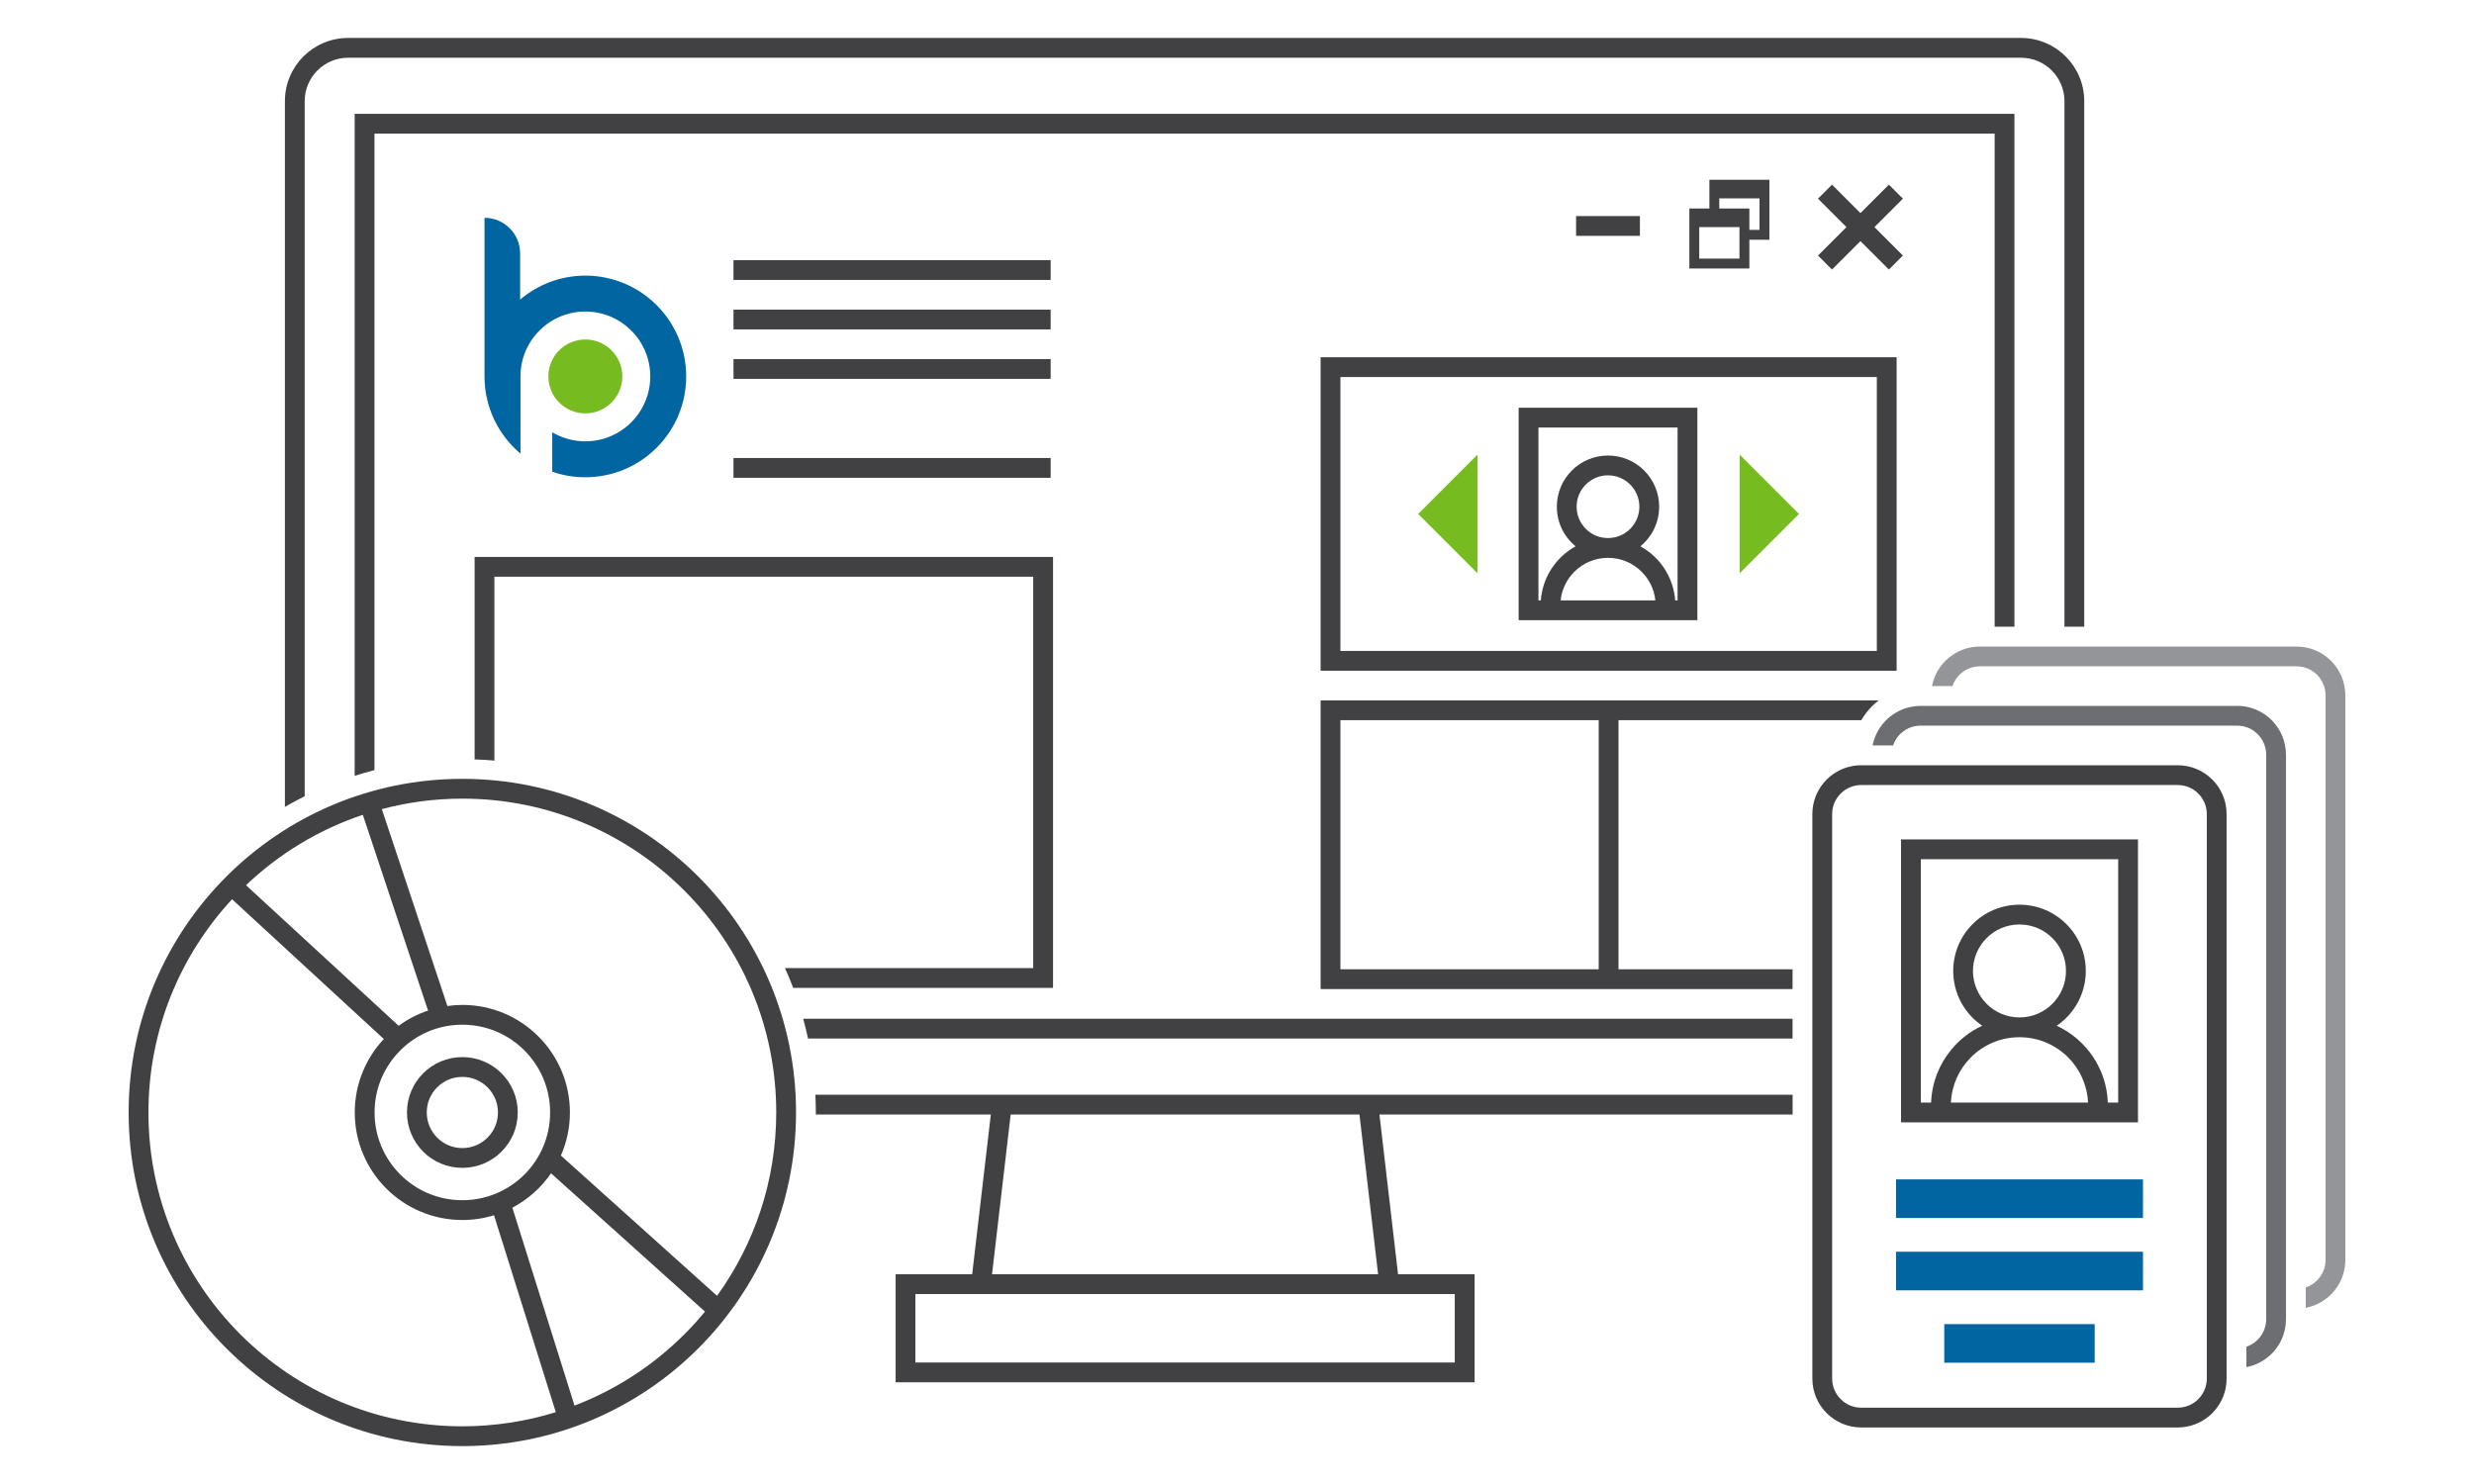
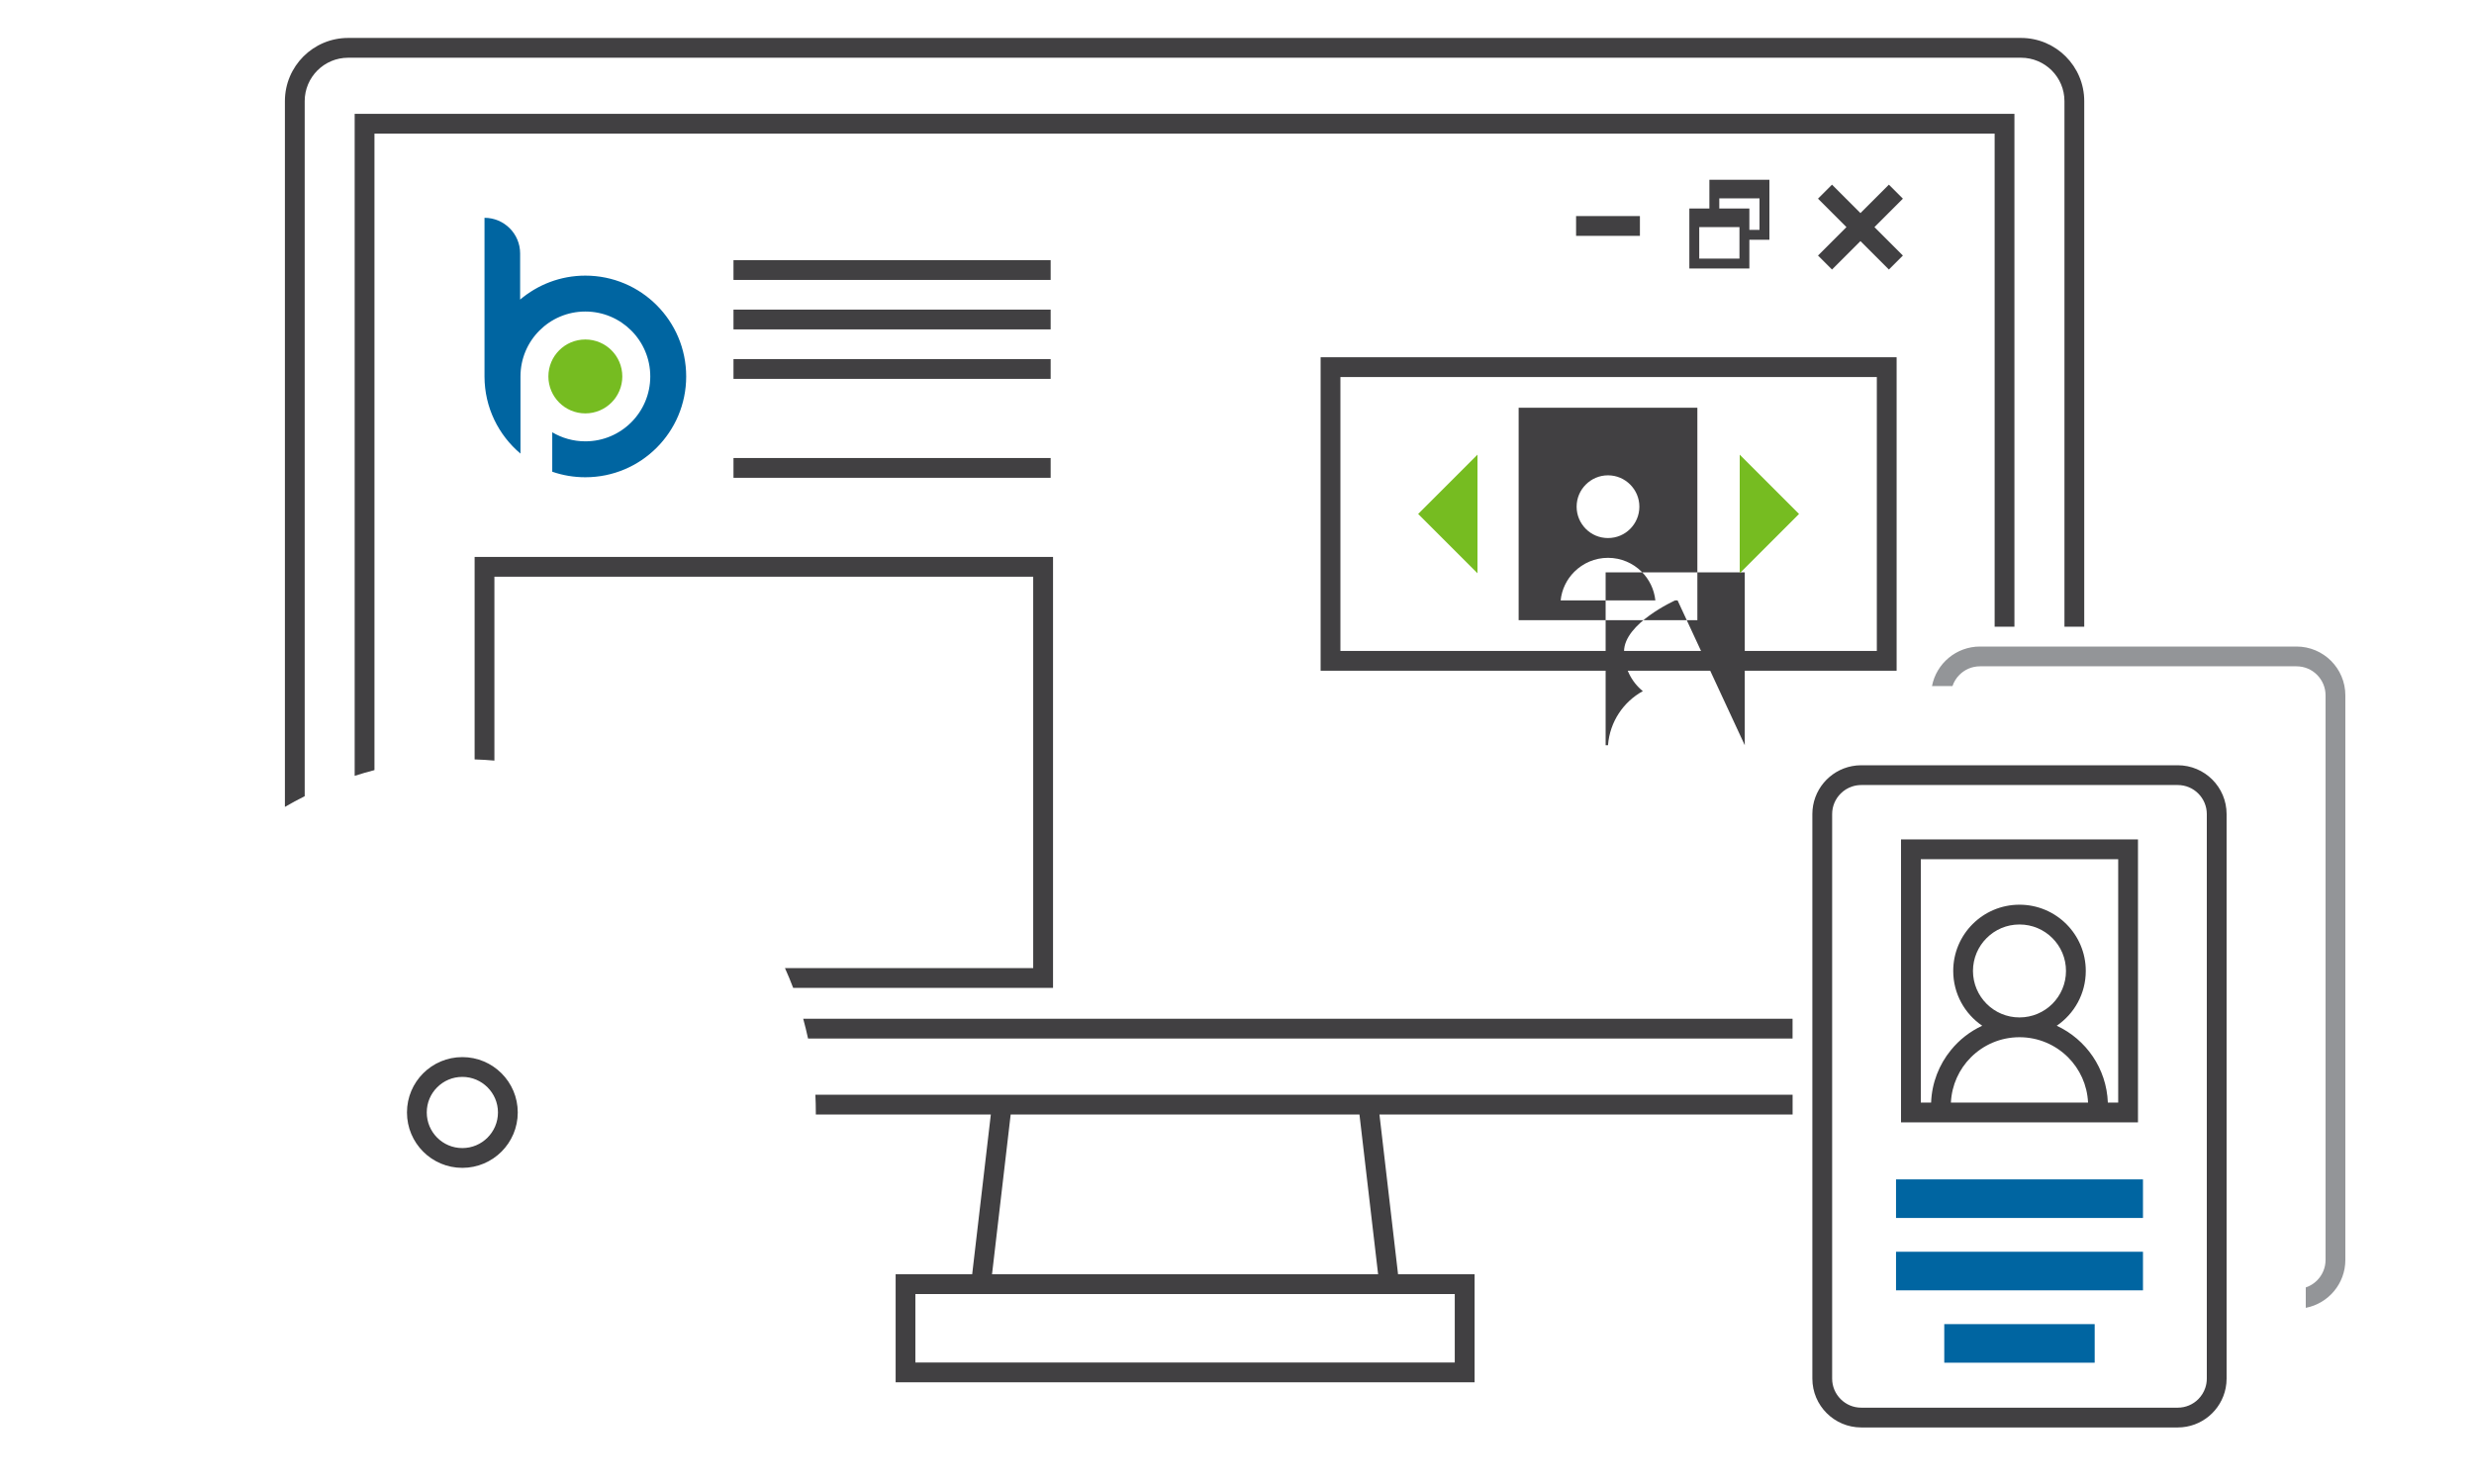
<svg xmlns="http://www.w3.org/2000/svg" id="Layer_1" data-name="Layer 1" viewBox="0 0 500 300">
  <defs>
    <style> .cls-1 { fill: #939598; } .cls-2 { fill: #6d6e71; } .cls-3 { fill: #0065a1; } .cls-4 { fill: #76bc21; } .cls-5 { fill: #414042; } </style>
  </defs>
  <g id="Layer_1-2" data-name="Layer 1">
    <g>
      <g>
-         <path class="cls-5" d="M93.44,157.45c37.25,0,67.44,30.19,67.44,67.44s-30.19,67.44-67.44,67.45c-37.25,0-67.44-30.2-67.44-67.45s30.19-67.44,67.44-67.44Zm51.48,104.51c7.52-10.43,11.96-23.22,11.96-37.07,0-17.52-7.09-33.37-18.58-44.86-11.48-11.48-27.33-18.58-44.86-18.58-5.63,0-11.08,.74-16.27,2.12l13.25,39.8c.99-.14,2-.22,3.02-.22,12.01,0,21.74,9.74,21.74,21.74,0,3.1-.65,6.05-1.82,8.71l31.56,28.36Zm-2.44,3.19l-31.11-27.96c-2,2.9-4.68,5.3-7.82,6.95l12.56,40.01c8.4-3.21,15.94-8.15,22.19-14.4,1.47-1.46,2.86-3,4.18-4.6Zm-30.15,20.33l-12.49-39.81c-2.02,.63-4.17,.96-6.4,.96-12.01,0-21.74-9.73-21.74-21.74,0-5.74,2.23-10.96,5.87-14.85l-30.67-28.25c-10.48,11.32-16.9,26.45-16.9,43.1,0,17.53,7.1,33.38,18.58,44.86,11.49,11.49,27.34,18.58,44.86,18.59,6.58-.01,12.93-1.01,18.89-2.86Zm-1.15-60.59c0-4.9-1.98-9.32-5.19-12.54-3.22-3.22-7.64-5.2-12.55-5.2s-9.33,1.98-12.54,5.2c-3.22,3.22-5.2,7.64-5.2,12.54s1.98,9.33,5.2,12.55c3.21,3.21,7.64,5.19,12.54,5.19s9.33-1.98,12.55-5.19c3.21-3.22,5.19-7.64,5.19-12.55Zm-24.67-20.6l-13.18-39.57c-8.91,2.98-16.95,7.89-23.61,14.23l30.85,28.42c1.79-1.31,3.79-2.36,5.94-3.08Z" />
        <path class="cls-5" d="M93.44,213.7c6.19,0,11.2,5.01,11.2,11.19s-5.01,11.2-11.2,11.2-11.19-5.01-11.19-11.2,5.01-11.19,11.19-11.19Zm7.2,11.19c0-1.99-.81-3.78-2.11-5.08s-3.09-2.11-5.09-2.11-3.78,.8-5.09,2.11-2.1,3.09-2.1,5.08,.8,3.78,2.1,5.09c1.31,1.31,3.1,2.11,5.09,2.11s3.78-.8,5.09-2.11c1.3-1.31,2.11-3.09,2.11-5.09Z" />
      </g>
      <g>
        <path class="cls-5" d="M362.28,205.95v4H163.31c-.29-1.35-.62-2.68-.98-4h199.95Z" />
-         <path class="cls-5" d="M306.92,82.43v42.94h36.12v-42.94h-36.12Zm8.49,38.94c.23-2.25,1.24-4.26,2.76-5.78,1.75-1.74,4.14-2.82,6.81-2.82s5.06,1.08,6.81,2.82c1.52,1.52,2.52,3.53,2.76,5.78h-19.14Zm3.23-18.94c0-1.76,.71-3.33,1.86-4.48,1.15-1.15,2.72-1.86,4.48-1.86s3.33,.71,4.48,1.86c1.15,1.15,1.86,2.72,1.86,4.48s-.71,3.33-1.86,4.49c-1.15,1.15-2.72,1.85-4.48,1.85s-3.33-.7-4.48-1.85c-1.15-1.16-1.86-2.73-1.86-4.49Zm20.4,18.94h-.48c-.36-4.72-3.1-8.77-7.04-10.93,2.32-1.89,3.8-4.78,3.8-8.01,0-5.71-4.63-10.34-10.34-10.34s-10.34,4.63-10.34,10.34c0,3.23,1.48,6.12,3.8,8.01-3.94,2.16-6.68,6.21-7.04,10.93h-.48v-34.94h28.12v34.94h0Z" />
+         <path class="cls-5" d="M306.92,82.43v42.94h36.12v-42.94h-36.12Zm8.49,38.94c.23-2.25,1.24-4.26,2.76-5.78,1.75-1.74,4.14-2.82,6.81-2.82s5.06,1.08,6.81,2.82c1.52,1.52,2.52,3.53,2.76,5.78h-19.14Zm3.23-18.94c0-1.76,.71-3.33,1.86-4.48,1.15-1.15,2.72-1.86,4.48-1.86s3.33,.71,4.48,1.86c1.15,1.15,1.86,2.72,1.86,4.48s-.71,3.33-1.86,4.49c-1.15,1.15-2.72,1.85-4.48,1.85s-3.33-.7-4.48-1.85c-1.15-1.16-1.86-2.73-1.86-4.49Zm20.4,18.94h-.48s-10.34,4.63-10.34,10.34c0,3.23,1.48,6.12,3.8,8.01-3.94,2.16-6.68,6.21-7.04,10.93h-.48v-34.94h28.12v34.94h0Z" />
        <g>
          <polygon class="cls-4" points="363.59 103.9 351.6 115.89 351.6 91.91 363.59 103.9" />
          <polygon class="cls-4" points="298.6 91.91 298.6 115.89 286.61 103.9 298.6 91.91" />
        </g>
        <path class="cls-5" d="M421.23,20.45V126.69h-4V20.45c0-2.43-.98-4.61-2.57-6.21-1.6-1.59-3.78-2.57-6.22-2.57H70.36c-2.43,0-4.61,.98-6.21,2.57-1.59,1.6-2.57,3.78-2.57,6.21V160.96c-1.36,.67-2.7,1.4-4,2.16V20.45c0-7.06,5.72-12.78,12.78-12.78H408.44c7.07,0,12.79,5.72,12.79,12.78Z" />
        <rect class="cls-5" x="148.24" y="62.59" width="64.1" height="4" />
        <path class="cls-5" d="M362.28,221.3H164.79c.06,1.19,.09,2.39,.09,3.59,0,.14,0,.27,0,.41h35.37l-3.77,32.3h-15.47v21.84h117.01v-21.84h-15.47l-3.76-32.3h83.5v-4Zm-158.02,4h70.49l3.77,32.3h-78.03l3.77-32.3Zm89.75,36.3v13.84h-109.01v-13.84h109.01Z" />
        <path class="cls-5" d="M266.9,72.22v63.37h116.41v-63.37h-116.41Zm112.41,59.37h-108.41v-55.37h108.41v55.37Z" />
        <path class="cls-5" d="M407.12,23.01V126.69h-4V27.01H75.68V155.68c-1.35,.35-2.68,.74-4,1.16V23.01H407.12Z" />
        <path class="cls-5" d="M212.82,199.7h-52.52c-.51-1.35-1.07-2.69-1.66-4h50.17V116.59H99.92v37.17c-1.32-.12-2.66-.2-4-.24v-40.93h116.9v87.11Z" />
        <rect class="cls-5" x="318.53" y="43.68" width="12.9" height="4" />
        <g>
          <path class="cls-3" d="M105.12,51.24v9.32c3.56-3.01,8.15-4.84,13.18-4.84,11.26,0,20.38,9.13,20.38,20.38s-9.12,20.38-20.38,20.38c-2.34,0-4.6-.39-6.69-1.12v-7.97c1.96,1.16,4.25,1.83,6.69,1.83,7.24,0,13.12-5.87,13.12-13.12s-5.87-13.12-13.12-13.12-13.11,5.87-13.11,13.12v15.6c-4.44-3.74-7.27-9.34-7.27-15.6V44.03c3.98,.01,7.2,3.23,7.2,7.2Z" />
          <path class="cls-4" d="M110.83,76.1c0-4.13,3.34-7.47,7.47-7.47s7.47,3.34,7.47,7.47-3.35,7.47-7.47,7.47-7.47-3.34-7.47-7.47Z" />
        </g>
        <rect class="cls-5" x="148.24" y="52.59" width="64.1" height="4" />
-         <path class="cls-5" d="M266.9,141.59v58.36h95.38v-4h-35.18v-50.36h49.07c.6-1.04,1.34-1.99,2.18-2.83,.42-.42,.87-.81,1.34-1.17h-112.79Zm56.2,54.36h-52.2v-50.36h52.2v50.36Z" />
        <rect class="cls-5" x="148.24" y="92.59" width="64.1" height="4" />
        <rect class="cls-5" x="148.24" y="72.59" width="64.1" height="4" />
        <path class="cls-5" d="M345.47,36.34v5.81h-4.05v12.13h12.13v-5.81h4.05v-12.13h-12.13Zm6.08,15.94h-8.13v-6.37h8.13v6.37Zm4.05-5.81h-2.05v-4.32h-6.08v-2.05h8.13v6.37h0Z" />
        <polygon class="cls-5" points="367.42 51.66 373.17 45.91 367.42 40.16 370.25 37.33 376 43.08 381.75 37.33 384.58 40.16 378.83 45.91 384.58 51.66 381.75 54.49 376 48.74 370.25 54.49 367.42 51.66" />
      </g>
      <g>
        <path class="cls-1" d="M464.12,130.7h-63.95c-4.81,0-8.83,3.43-9.71,7.99h4.14c.29-.86,.78-1.64,1.41-2.27,1.07-1.07,2.52-1.72,4.16-1.72h63.95c1.63,0,3.09,.65,4.16,1.72,1.06,1.07,1.72,2.53,1.72,4.16v114.11c0,1.63-.66,3.09-1.72,4.16-.64,.64-1.41,1.12-2.28,1.41v4.13c4.56-.88,8-4.88,8-9.7v-114.11c0-5.46-4.42-9.88-9.88-9.88Z" />
-         <path class="cls-2" d="M452.12,142.7h-63.95c-.65,0-1.28,.06-1.89,.18-1.06,.21-2.06,.58-2.97,1.1-1.72,.97-3.12,2.44-4,4.21-.39,.78-.68,1.62-.85,2.5h.85s3.29,0,3.29,0h0c.17-.52,.41-1,.71-1.44,.21-.3,.44-.58,.7-.84,.64-.64,1.41-1.12,2.27-1.41,.59-.2,1.22-.31,1.89-.31h63.95c1.63,0,3.09,.65,4.16,1.72,1.06,1.07,1.72,2.53,1.72,4.16v114.11c0,.66-.11,1.29-.31,1.88-.29,.87-.78,1.64-1.41,2.28-.64,.64-1.41,1.12-2.28,1.41v4.13c3.95-.76,7.06-3.87,7.82-7.82,.12-.61,.18-1.24,.18-1.88v-114.11c0-5.46-4.42-9.88-9.88-9.88Z" />
        <g>
          <path class="cls-5" d="M384.2,169.69v57.2h47.89v-57.2h-47.89Zm10.08,53.2c.18-3.57,1.67-6.77,4.04-9.14,2.52-2.52,5.98-4.07,9.82-4.07s7.3,1.55,9.83,4.07c2.36,2.37,3.86,5.57,4.03,9.14h-27.72Zm7.22-19.96c-1.71-1.71-2.75-4.05-2.76-6.65,.01-2.6,1.05-4.94,2.76-6.64,1.7-1.71,4.04-2.75,6.64-2.75s4.94,1.04,6.65,2.75c1.7,1.7,2.75,4.04,2.75,6.64s-1.05,4.94-2.75,6.65c-1.71,1.7-4.05,2.75-6.65,2.75s-4.94-1.05-6.64-2.75Zm26.59,19.96h-2.09c-.26-6.89-4.41-12.78-10.33-15.53,3.54-2.41,5.87-6.47,5.87-11.08,0-7.4-6-13.39-13.4-13.39s-13.39,5.99-13.39,13.39c0,4.61,2.32,8.67,5.86,11.08-2.47,1.14-4.64,2.84-6.33,4.93-2.38,2.91-3.85,6.59-4,10.6h-2.08v-49.2h39.89v49.2h0Z" />
          <g>
            <rect class="cls-3" x="392.94" y="267.68" width="30.4" height="7.8" />
            <rect class="cls-3" x="383.19" y="238.42" width="49.91" height="7.8" />
            <rect class="cls-3" x="383.19" y="253.05" width="49.91" height="7.8" />
          </g>
          <path class="cls-5" d="M440.12,154.7h-63.95c-.65,0-1.28,.06-1.89,.18-4.56,.88-8,4.89-8,9.7v114.11c0,5.46,4.43,9.88,9.89,9.88h63.95c4.82,0,8.82-3.44,9.7-8,.12-.61,.18-1.24,.18-1.88v-114.11c0-5.46-4.42-9.88-9.88-9.88Zm5.88,123.99c0,.66-.11,1.29-.31,1.88-.29,.87-.78,1.64-1.41,2.28-1.07,1.07-2.53,1.72-4.16,1.72h-63.95c-1.64,0-3.09-.65-4.16-1.72-1.07-1.07-1.73-2.53-1.73-4.16v-114.11c0-1.63,.66-3.09,1.73-4.16,.64-.64,1.41-1.12,2.27-1.41,.59-.2,1.22-.31,1.89-.31h63.95c1.63,0,3.09,.65,4.16,1.72,1.06,1.07,1.72,2.53,1.72,4.16v114.11Z" />
        </g>
      </g>
    </g>
  </g>
</svg>